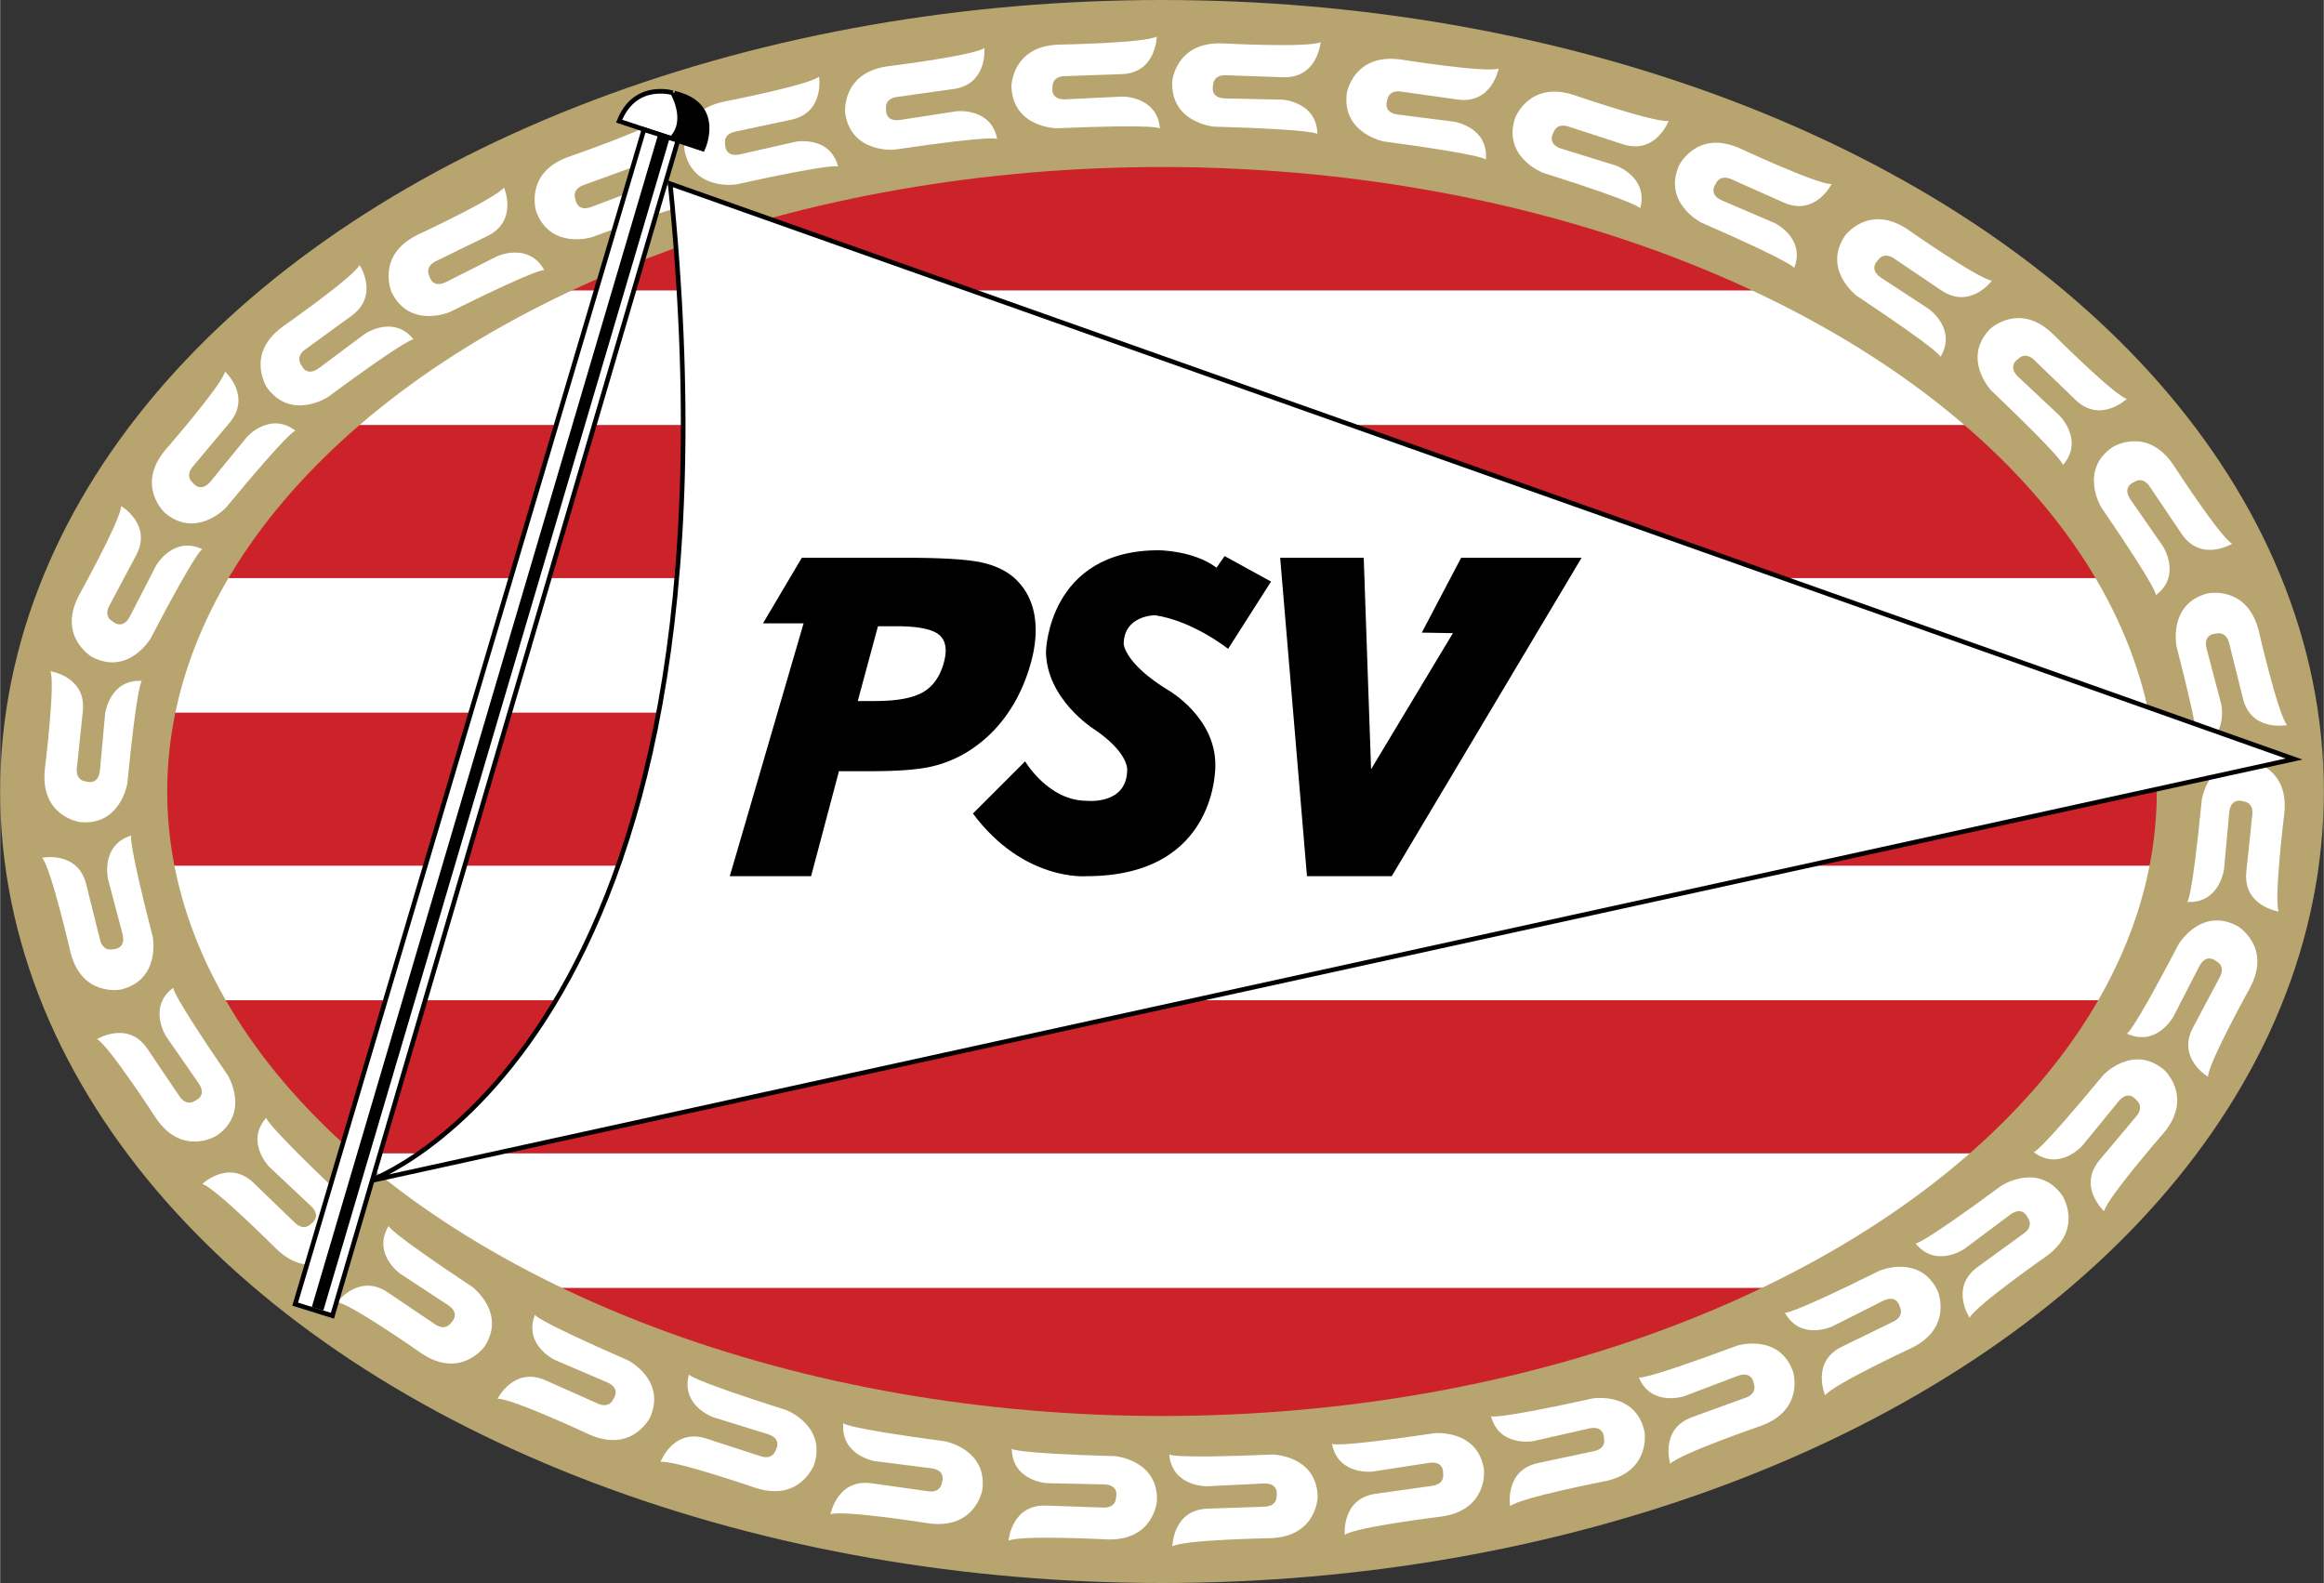
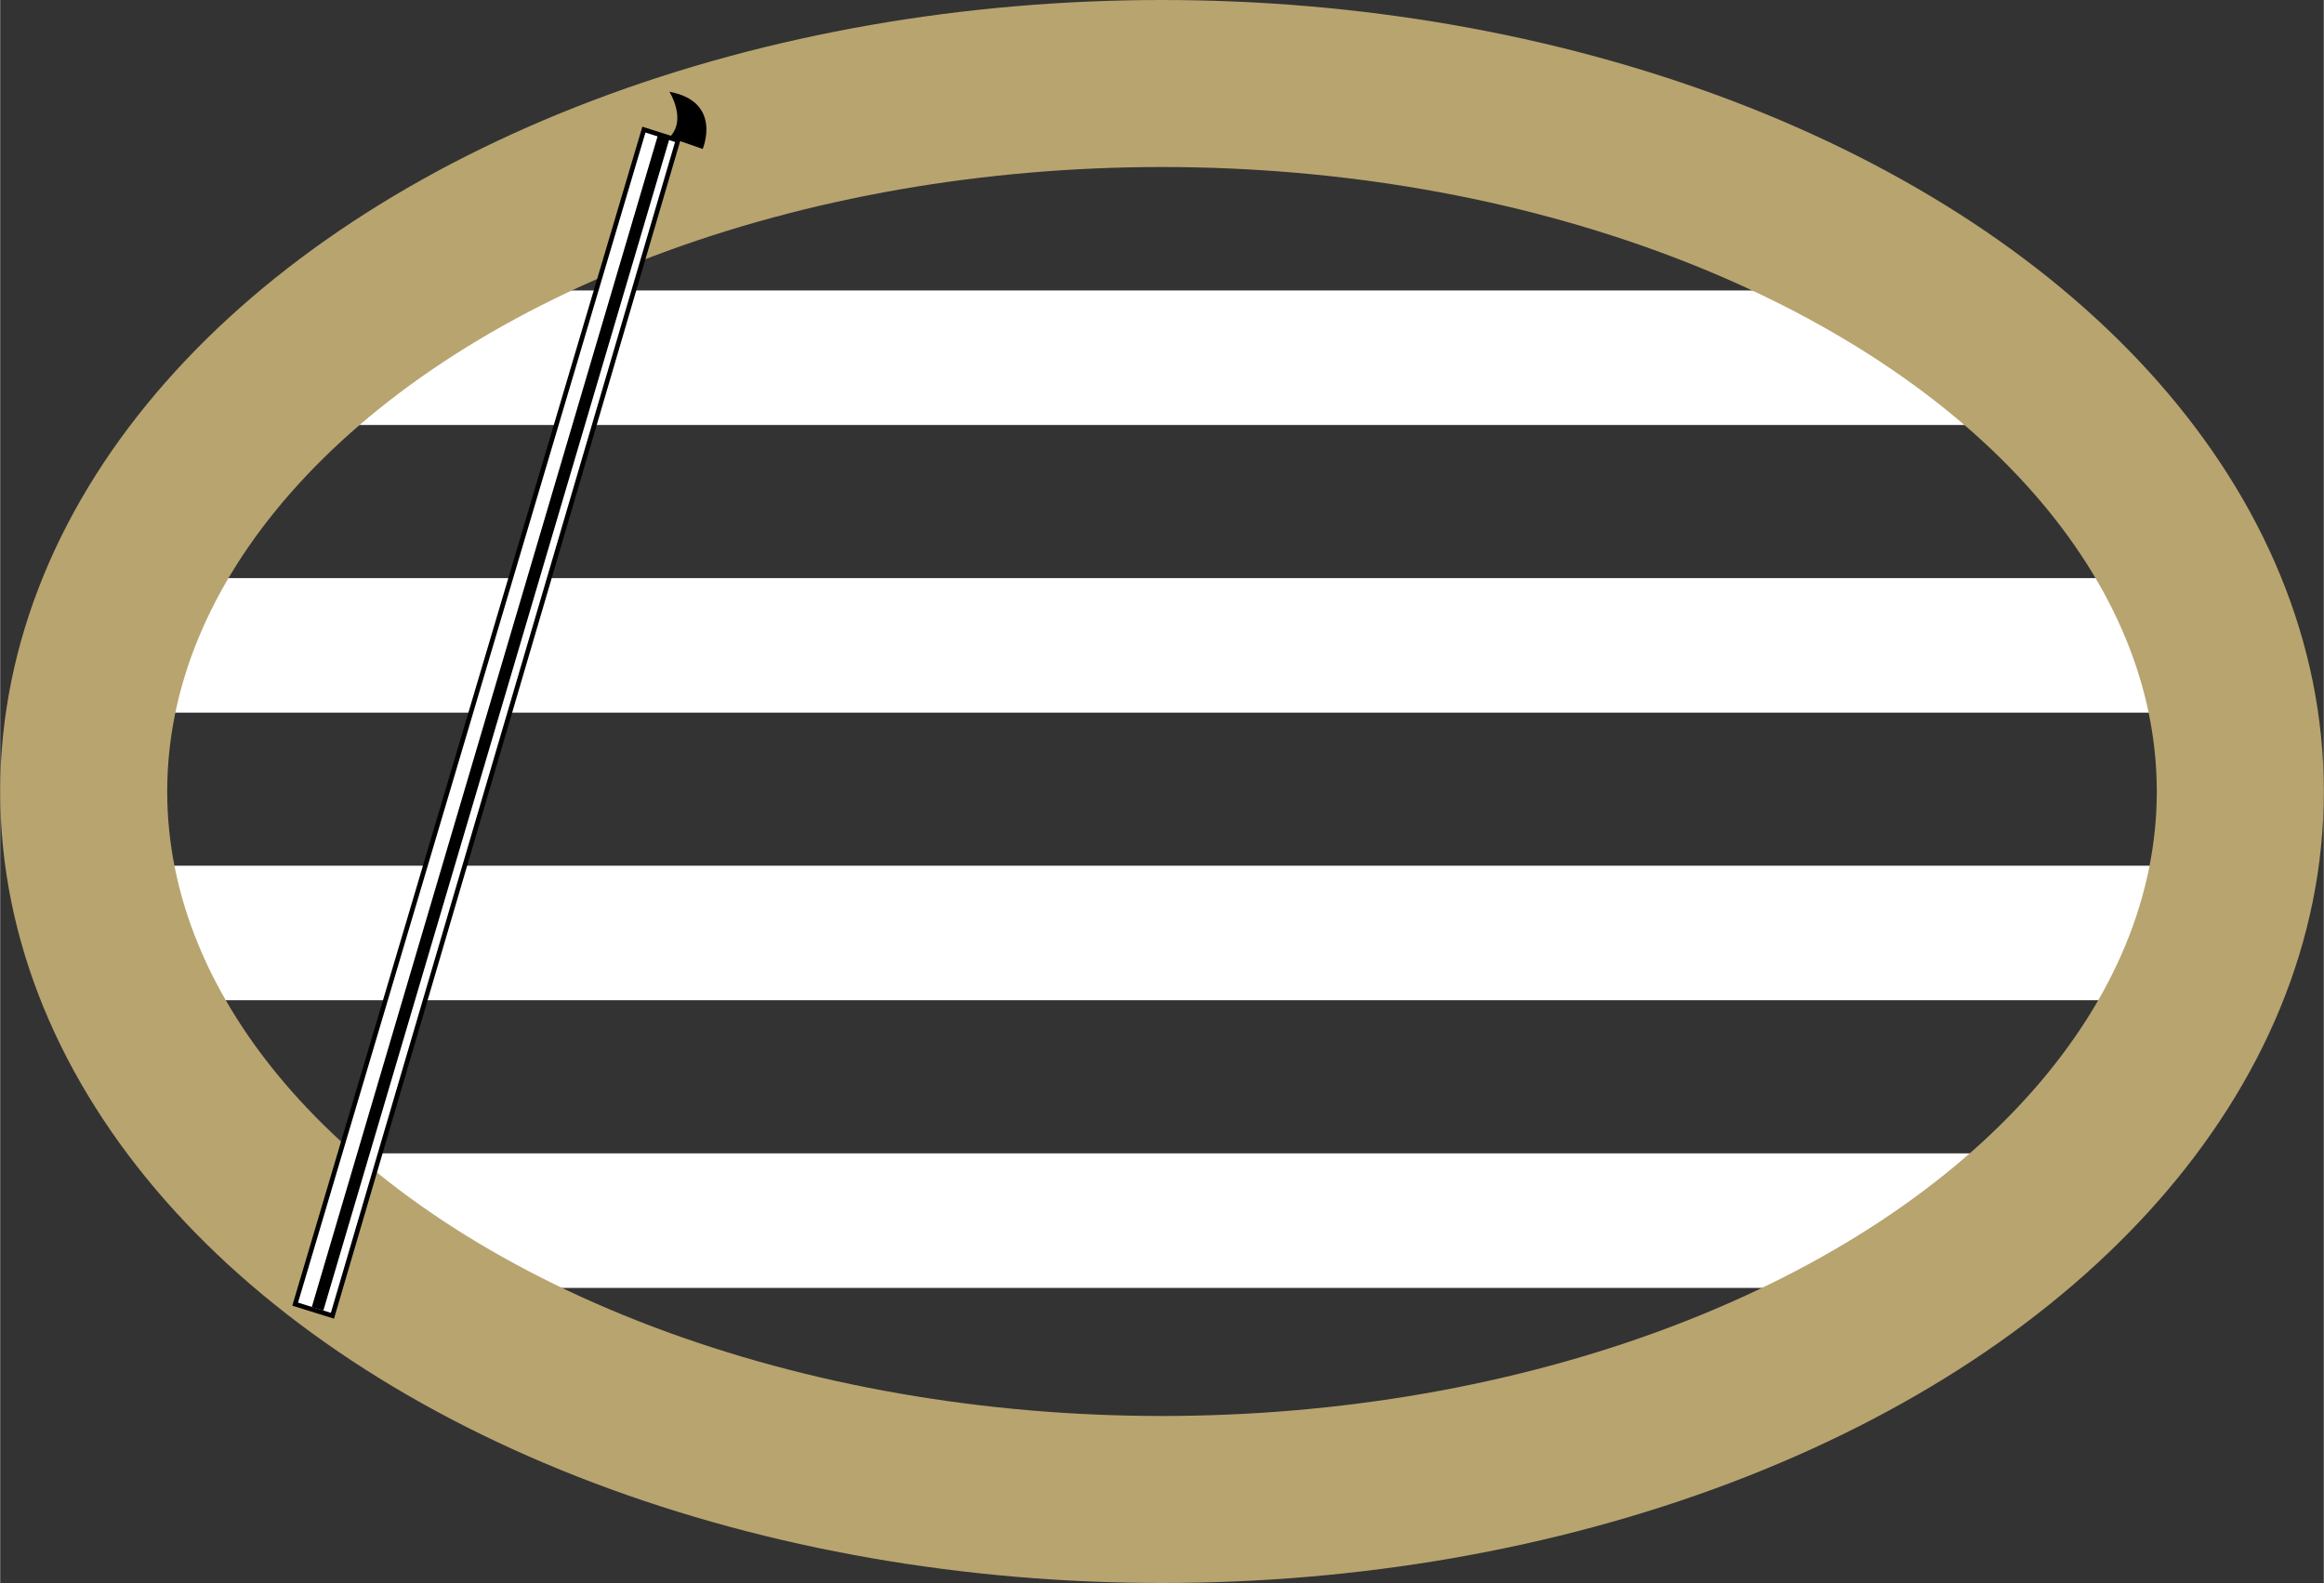
<svg xmlns="http://www.w3.org/2000/svg" width="2500" height="1703" viewBox="0 0 221.976 151.234">
  <rect x="0" y="0" width="221.976" height="151.234" fill="#333333" stroke="none" />
-   <ellipse cx="110.988" cy="75.617" rx="103.01" ry="67.639" fill="#cc2229" />
  <path fill="#fff" d="M26.333 27.75h166.208v12.853H26.333zM11.264 55.229h195.46v12.854H11.264zM11.264 82.708h195.46v12.854H11.264zM26.333 110.188h169.753v12.853H26.333z" />
  <ellipse cx="110.988" cy="75.617" rx="103.01" ry="67.639" fill="none" stroke="#b8a46f" stroke-width="15.956" />
-   <path d="M126.138 4.03s-.269 3.464-3.591 3.348l-5.463-.191s-1.179-.115-1.217.993c0 0-.336 1.171 1.14 1.222l5.465.117s3.319.19 3.359 3.296c0 0 .163-.438-9.879-.715 0 0-4.126-.366-3.99-4.278 0 0 .282-3.834 4.785-3.677 0 .001 8.19.435 9.391-.115zM143.146 6.553s-.63 3.417-3.922 2.955l-5.413-.761s-1.16-.237-1.314.86c0 0-.457 1.129 1.006 1.334l5.424.688s3.282.536 2.996 3.628c0 0 .208-.418-9.751-1.743 0 0-4.065-.795-3.521-4.672 0 0 .681-3.783 5.143-3.156 0 0 8.099 1.287 9.352.867zM159.386 11.55s-1.213 3.256-4.375 2.229l-5.199-1.689s-1.102-.436-1.444.618c0 0-.646 1.033.759 1.489l5.221 1.619s3.139 1.098 2.321 4.094c0 0 .277-.376-9.3-3.41 0 0-3.865-1.489-2.656-5.212 0 0 1.328-3.607 5.613-2.215.001-.001 7.753 2.673 9.06 2.477zM174.953 17.585s-1.547 3.112-4.584 1.76l-4.994-2.224s-1.049-.548-1.5.464c0 0-.751.959.599 1.561l5.024 2.155s3.006 1.42 1.879 4.314c0 0 .315-.344-8.893-4.363 0 0-3.688-1.885-2.096-5.461 0 0 1.697-3.449 5.813-1.616.002 0 7.432 3.47 8.752 3.41zM190.269 26.812s-2.063 2.795-4.819.937l-4.532-3.057s-.938-.722-1.559.196c0 0-.906.814.319 1.641l4.573 2.996s2.714 1.92 1.102 4.575c0 0 .37-.285-8-5.841 0 0-3.306-2.497-1.117-5.743 0 0 2.271-3.102 6.006-.583.002.001 6.716 4.708 8.027 4.879zM203.155 38.109s-2.518 2.395-4.909.085l-3.932-3.797s-.799-.874-1.569-.077c0 0-1.033.645.029 1.671l3.984 3.744s2.34 2.362.291 4.697c0 0 .415-.217-6.864-7.142 0 0-2.822-3.033-.102-5.849 0 0 2.774-2.66 6.016.47 0 0 5.795 5.802 7.056 6.198zM213.215 51.944s-2.96 1.819-4.82-.937l-3.057-4.532s-.6-1.021-1.518-.402c0 0-1.145.416-.319 1.641l3.118 4.49s1.798 2.798-.691 4.655c0 0 .45-.125-5.229-8.413 0 0-2.13-3.553 1.116-5.743 0 0 3.267-2.025 5.787 1.71 0 .001 4.462 6.881 5.613 7.531zM218.46 69.267s-3.405.697-4.209-2.529l-1.322-5.304s-.214-1.165-1.29-.896c0 0-1.218-.001-.861 1.433l1.394 5.286s.733 3.243-2.242 4.137c0 0 .465.036-2.037-9.694 0 0-.786-4.067 3.013-5.015 0 0 3.763-.786 4.853 3.586.001 0 1.841 7.992 2.701 8.996zM217.664 87.085s-3.438-.51-3.09-3.816l.571-5.436s.197-1.168-.905-1.284c0 0-1.145-.417-1.299 1.052l-.498 5.444s-.421 3.298-3.522 3.121c0 0 .426.193 1.402-9.806 0 0 .652-4.091 4.546-3.682 0 0 3.805.548 3.333 5.03.001.001-1.003 8.14-.538 9.377zM210.912 102.868s-2.997-1.76-1.436-4.695l2.566-4.826s.62-1.009-.358-1.529c0 0-.905-.815-1.599.488l-2.501 4.861s-1.625 2.9-4.435 1.574c0 0 .322.338 4.974-8.566 0 0 2.138-3.548 5.594-1.71 0 0 3.322 1.934 1.207 5.913 0-.002-3.979 7.169-4.012 8.49zM200.984 115.716s-2.564-2.345-.428-4.891l3.513-4.188s.816-.858-.032-1.57c0 0-.716-.986-1.665.146l-3.458 4.235s-2.193 2.499-4.665.618c0 0 .244.398 6.645-7.345 0 0 2.829-3.026 5.828-.51 0 0 2.848 2.582-.049 6.034.002 0-5.382 6.186-5.689 7.471zM188.136 125.893s-1.921-2.896.768-4.849l4.422-3.213s1-.635.349-1.532c0 0-.456-1.129-1.651-.261l-4.379 3.273s-2.732 1.894-4.676-.529c0 0 .141.445 8.225-5.52 0 0 3.477-2.252 5.778.916 0 0 2.138 3.194-1.507 5.843.001-.001-6.72 4.699-7.329 5.872zM174.339 133.301s-1.389-3.185 1.599-4.642l4.913-2.396s1.095-.452.609-1.448c0 0-.252-1.191-1.58-.544l-4.881 2.462s-3.02 1.391-4.513-1.333c0 0 .062.463 9.059-4.008 0 0 3.815-1.614 5.531 1.905 0 0 1.552 3.518-2.499 5.493 0 0-7.434 3.461-8.238 4.511zM159.542 139.846s-1.048-3.313 2.075-4.45l5.137-1.869s1.136-.335.757-1.376c0 0-.126-1.211-1.515-.707l-5.111 1.939s-3.149 1.067-4.349-1.797c0 0 .013.467 9.428-3.038 0 0 3.962-1.207 5.302 2.472 0 0 1.175 3.66-3.06 5.201.001 0-7.755 2.665-8.664 3.625zM144.245 143.89s-.577-3.427 2.674-4.118l5.347-1.137s1.171-.173.941-1.257c0 0 .043-1.218-1.402-.911l-5.331 1.209s-3.267.619-4.057-2.386c0 0-.052.465 9.759-1.696 0 0 4.092-.644 4.906 3.187 0 0 .654 3.788-3.753 4.725.001 0-8.05 1.56-9.084 2.384zM128.447 146.63s-.337-3.459 2.955-3.921l5.413-.76s1.181-.092 1.027-1.188c0 0 .127-1.211-1.335-1.006l-5.402.834s-3.302.39-3.88-2.662c0 0-.085.459 9.854-1.012 0 0 4.127-.356 4.672 3.521 0 0 .388 3.824-4.074 4.451-.001-.002-8.142.993-9.23 1.743zM111.984 147.724s.026-3.475 3.349-3.591l5.462-.191s1.184.032 1.146-1.075c0 0 .254-1.191-1.222-1.14l-5.461.265s-3.325.042-3.58-3.054c0 0-.132.448 9.905.023 0 0 4.142.078 4.278 3.99 0 0-.013 3.844-4.517 4.001 0 .001-8.199.14-9.36.772zM96.33 147.186s.269-3.465 3.591-3.349l5.463.19s1.179.115 1.217-.992c0 0 .336-1.171-1.14-1.222l-5.466-.117s-3.319-.19-3.358-3.295c0 0-.163.438 9.88.714 0 0 4.126.366 3.99 4.279 0 0-.282 3.833-4.786 3.676 0 0-8.189-.434-9.391.116zM79.323 144.663s.629-3.418 3.921-2.955l5.413.761s1.161.238 1.314-.859c0 0 .458-1.13-1.006-1.335l-5.423-.687s-3.281-.536-2.996-3.629c0 0-.208.418 9.751 1.743 0 0 4.065.795 3.521 4.672 0 0-.681 3.783-5.143 3.156 0-.001-8.099-1.288-9.352-.867zM63.083 139.666s1.214-3.257 4.375-2.229l5.199 1.688s1.101.436 1.444-.618c0 0 .646-1.033-.759-1.49l-5.222-1.619s-3.139-1.098-2.321-4.094c0 0-.277.376 9.3 3.411 0 0 3.865 1.489 2.656 5.212 0 0-1.328 3.607-5.613 2.215 0 .002-7.753-2.673-9.059-2.476zM47.515 133.63s1.547-3.112 4.584-1.76l4.994 2.224s1.049.548 1.5-.464c0 0 .75-.959-.599-1.561l-5.024-2.155s-3.007-1.42-1.88-4.314c0 0-.315.345 8.893 4.364 0 0 3.689 1.885 2.097 5.461 0 0-1.697 3.449-5.813 1.617-.001-.001-7.432-3.471-8.752-3.412zM32.2 124.403s2.063-2.795 4.819-.937l4.532 3.057s.939.723 1.558-.196c0 0 .906-.815-.319-1.641l-4.573-2.996s-2.715-1.92-1.102-4.575c0 0-.371.285 8 5.841 0 0 3.306 2.497 1.116 5.743 0 0-2.271 3.102-6.006.582 0 0-6.715-4.707-8.025-4.878zM19.314 113.106s2.518-2.395 4.909-.085l3.932 3.796s.799.875 1.568.077c0 0 1.034-.645-.029-1.671l-3.983-3.744s-2.34-2.362-.291-4.696c0 0-.414.216 6.864 7.141 0 0 2.821 3.033.102 5.85 0 0-2.774 2.661-6.016-.47 0 0-5.795-5.802-7.056-6.198zM9.253 99.271s2.961-1.819 4.819.937l3.057 4.532s.6 1.021 1.518.402c0 0 1.145-.416.319-1.641l-3.118-4.49s-1.798-2.797.692-4.654c0 0-.45.125 5.229 8.412 0 0 2.129 3.554-1.116 5.743 0 0-3.267 2.025-5.787-1.71.001-.001-4.462-6.882-5.613-7.531zM4.009 81.949s3.404-.697 4.208 2.528l1.322 5.304s.214 1.165 1.29.897c0 0 1.218 0 .861-1.433l-1.394-5.286s-.732-3.243 2.242-4.137c0 0-.466-.037 2.037 9.693 0 0 .786 4.067-3.013 5.015 0 0-3.763.786-4.853-3.586-.001 0-1.841-7.992-2.7-8.995zM4.805 64.13s3.438.509 3.09 3.815l-.571 5.436s-.197 1.168.905 1.284c0 0 1.145.417 1.299-1.052l.498-5.444s.421-3.298 3.521-3.121c0 0-.425-.194-1.402 9.805 0 0-.652 4.091-4.546 3.682 0 0-3.805-.548-3.333-5.03-.001.001 1.003-8.138.539-9.375zM11.557 48.347s2.996 1.761 1.435 4.695l-2.566 4.827s-.62 1.009.358 1.529c0 0 .905.816 1.599-.489l2.501-4.861s1.625-2.9 4.435-1.574c0 0-.322-.338-4.973 8.566 0 0-2.138 3.548-5.595 1.71 0 0-3.322-1.934-1.207-5.913 0 .002 3.979-7.169 4.013-8.49zM21.484 35.5s2.564 2.345.428 4.891l-3.514 4.188s-.816.858.032 1.57c0 0 .715.986 1.665-.145l3.457-4.235s2.193-2.5 4.665-.618c0 0-.245-.398-6.646 7.345 0 0-2.829 3.026-5.828.51 0 0-2.848-2.583.049-6.034.001-.001 5.386-6.187 5.692-7.472zM34.332 25.322s1.921 2.896-.768 4.85l-4.422 3.213s-1 .635-.349 1.531c0 0 .456 1.13 1.651.262l4.379-3.273s2.733-1.894 4.676.529c0 0-.141-.445-8.225 5.52 0 0-3.477 2.252-5.778-.916 0 0-2.138-3.194 1.507-5.843 0 0 6.72-4.7 7.329-5.873zM48.129 17.915s1.389 3.185-1.599 4.643l-4.913 2.396s-1.095.452-.609 1.448c0 0 .252 1.192 1.581.544l4.88-2.463s3.02-1.391 4.513 1.333c0 0-.061-.463-9.058 4.007 0 0-3.815 1.614-5.532-1.905 0 0-1.551-3.517 2.5-5.492 0-.001 7.434-3.462 8.237-4.511zM62.926 11.37s1.048 3.313-2.075 4.45l-5.137 1.869s-1.136.334-.757 1.376c0 0 .127 1.211 1.515.707l5.111-1.939s3.148-1.067 4.349 1.797c0 0-.013-.467-9.428 3.038 0 0-3.963 1.207-5.302-2.472 0 0-1.175-3.66 3.06-5.201 0 0 7.756-2.666 8.664-3.625zM78.223 7.325s.577 3.427-2.674 4.118l-5.347 1.137s-1.171.173-.941 1.257c0 0-.043 1.217 1.402.91l5.332-1.208s3.267-.619 4.056 2.385c0 0 .053-.464-9.758 1.697 0 0-4.093.643-4.907-3.187 0 0-.654-3.788 3.753-4.724 0-.001 8.051-1.561 9.084-2.385zM94.021 4.585s.337 3.459-2.955 3.921l-5.413.761s-1.181.091-1.026 1.188c0 0-.128 1.211 1.335 1.006l5.402-.833s3.302-.39 3.88 2.662c0 0 .085-.459-9.853 1.012 0 0-4.127.355-4.672-3.521 0 0-.388-3.824 4.074-4.451 0 0 8.14-.995 9.228-1.745zM110.484 3.492s-.027 3.475-3.349 3.591l-5.463.191s-1.184-.033-1.145 1.075c0 0-.254 1.191 1.222 1.14l5.46-.265s3.324-.042 3.58 3.053c0 0 .133-.448-9.905-.024 0 0-4.142-.077-4.279-3.99 0 0 .014-3.844 4.517-4.001.002 0 8.201-.138 9.362-.77z" fill="#fff" />
-   <path d="M35.197 112.848s37.23-12.854 28.81-95.292l155.127 54.959-183.937 40.333zM59.131 11.572l7.978 2.659s1.994-4.21-2.66-5.318c.001 0-3.766-1.256-5.318 2.659z" fill="#fff" stroke="#000" stroke-width=".443" />
  <path d="M63.933 13.123l3.177 1.108s1.92-4.506-3.177-5.466c0 0 1.699 2.696 0 4.358z" />
  <path fill="#fff" stroke="#000" stroke-width=".443" d="M64.746 13.418L31.74 125.701l-3.56-1.108L61.495 12.384z" />
  <path fill="none" stroke="#000" stroke-width="1.152" d="M63.416 12.976l-33.094 112.06" />
-   <path d="M83.855 59.828h1.742c2.062 0 3.424.27 4.085.81.659.54.809 1.447.449 2.722-.371 1.316-1.044 2.247-2.016 2.794-.972.547-2.489.82-4.555.82h-1.636l1.931-7.146zm-10.984-.278h3.878L69.7 83.706h7.767l2.661-10.028h2.98c2.613 0 4.554-.146 5.822-.437a11.404 11.404 0 0 0 3.508-1.435 12.903 12.903 0 0 0 3.628-3.397c1.003-1.378 1.775-2.976 2.312-4.791.505-1.704.657-3.252.455-4.645-.205-1.392-.761-2.553-1.667-3.481-.771-.803-1.833-1.372-3.183-1.705-1.352-.333-3.819-.499-7.4-.499H76.58l-3.709 6.262zM139.562 53.29h11.509l-18.135 30.416h-8.099l-2.56-30.416h7.982l.702 20.201 7.817-13.001-2.97-.053 3.754-7.147z" />
-   <path d="M116.196 54.232l.776-1.108 4.432 2.438-4.1 6.427s-3.324-2.66-6.981-3.213c0 0-2.992 0-2.992 2.77 0 0 .111 1.884 4.321 4.432 0 0 4.432 2.549 4.432 7.092 0 0 .333 10.637-12.299 10.637 0 0-5.983.554-10.859-5.984l4.986-4.986s2.216 3.767 5.873 3.767c0 0 3.878.443 3.878-2.992 0 0 .111-1.662-3.213-3.878 0 0-4.543-2.881-4.543-7.424 0 0 .222-9.64 10.748-9.64.001 0 3.325 0 5.541 1.662z" />
</svg>